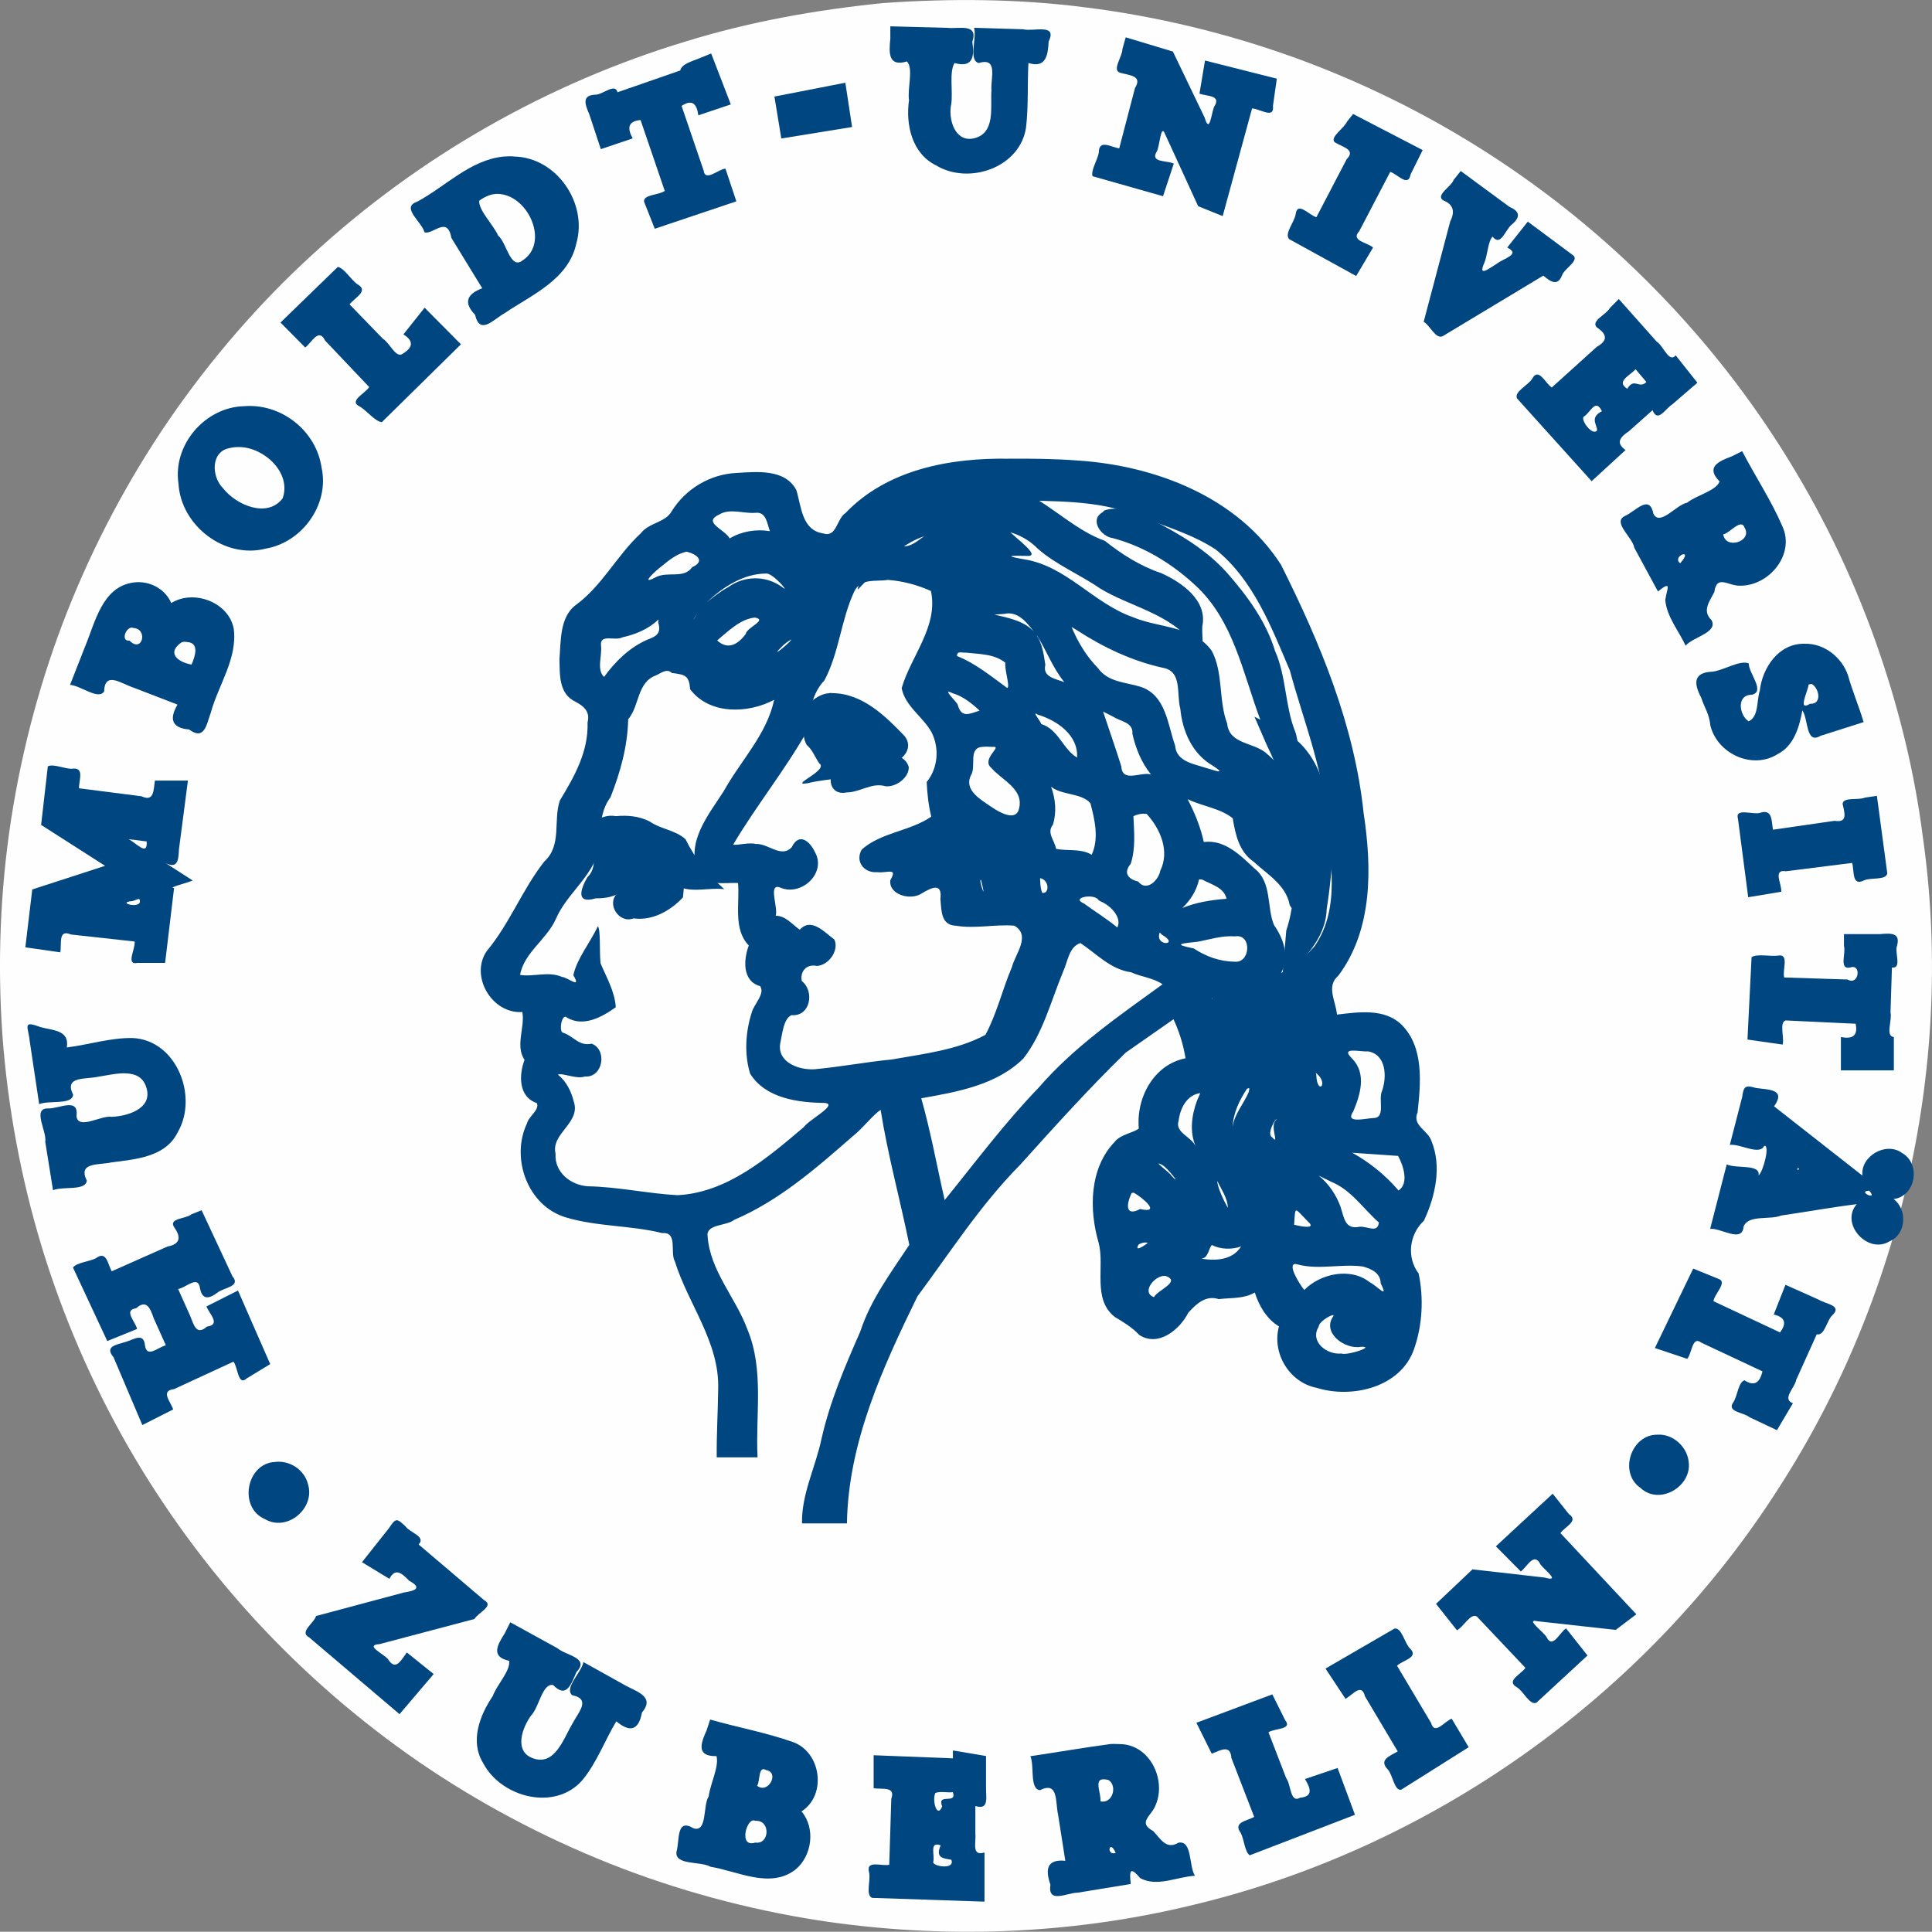
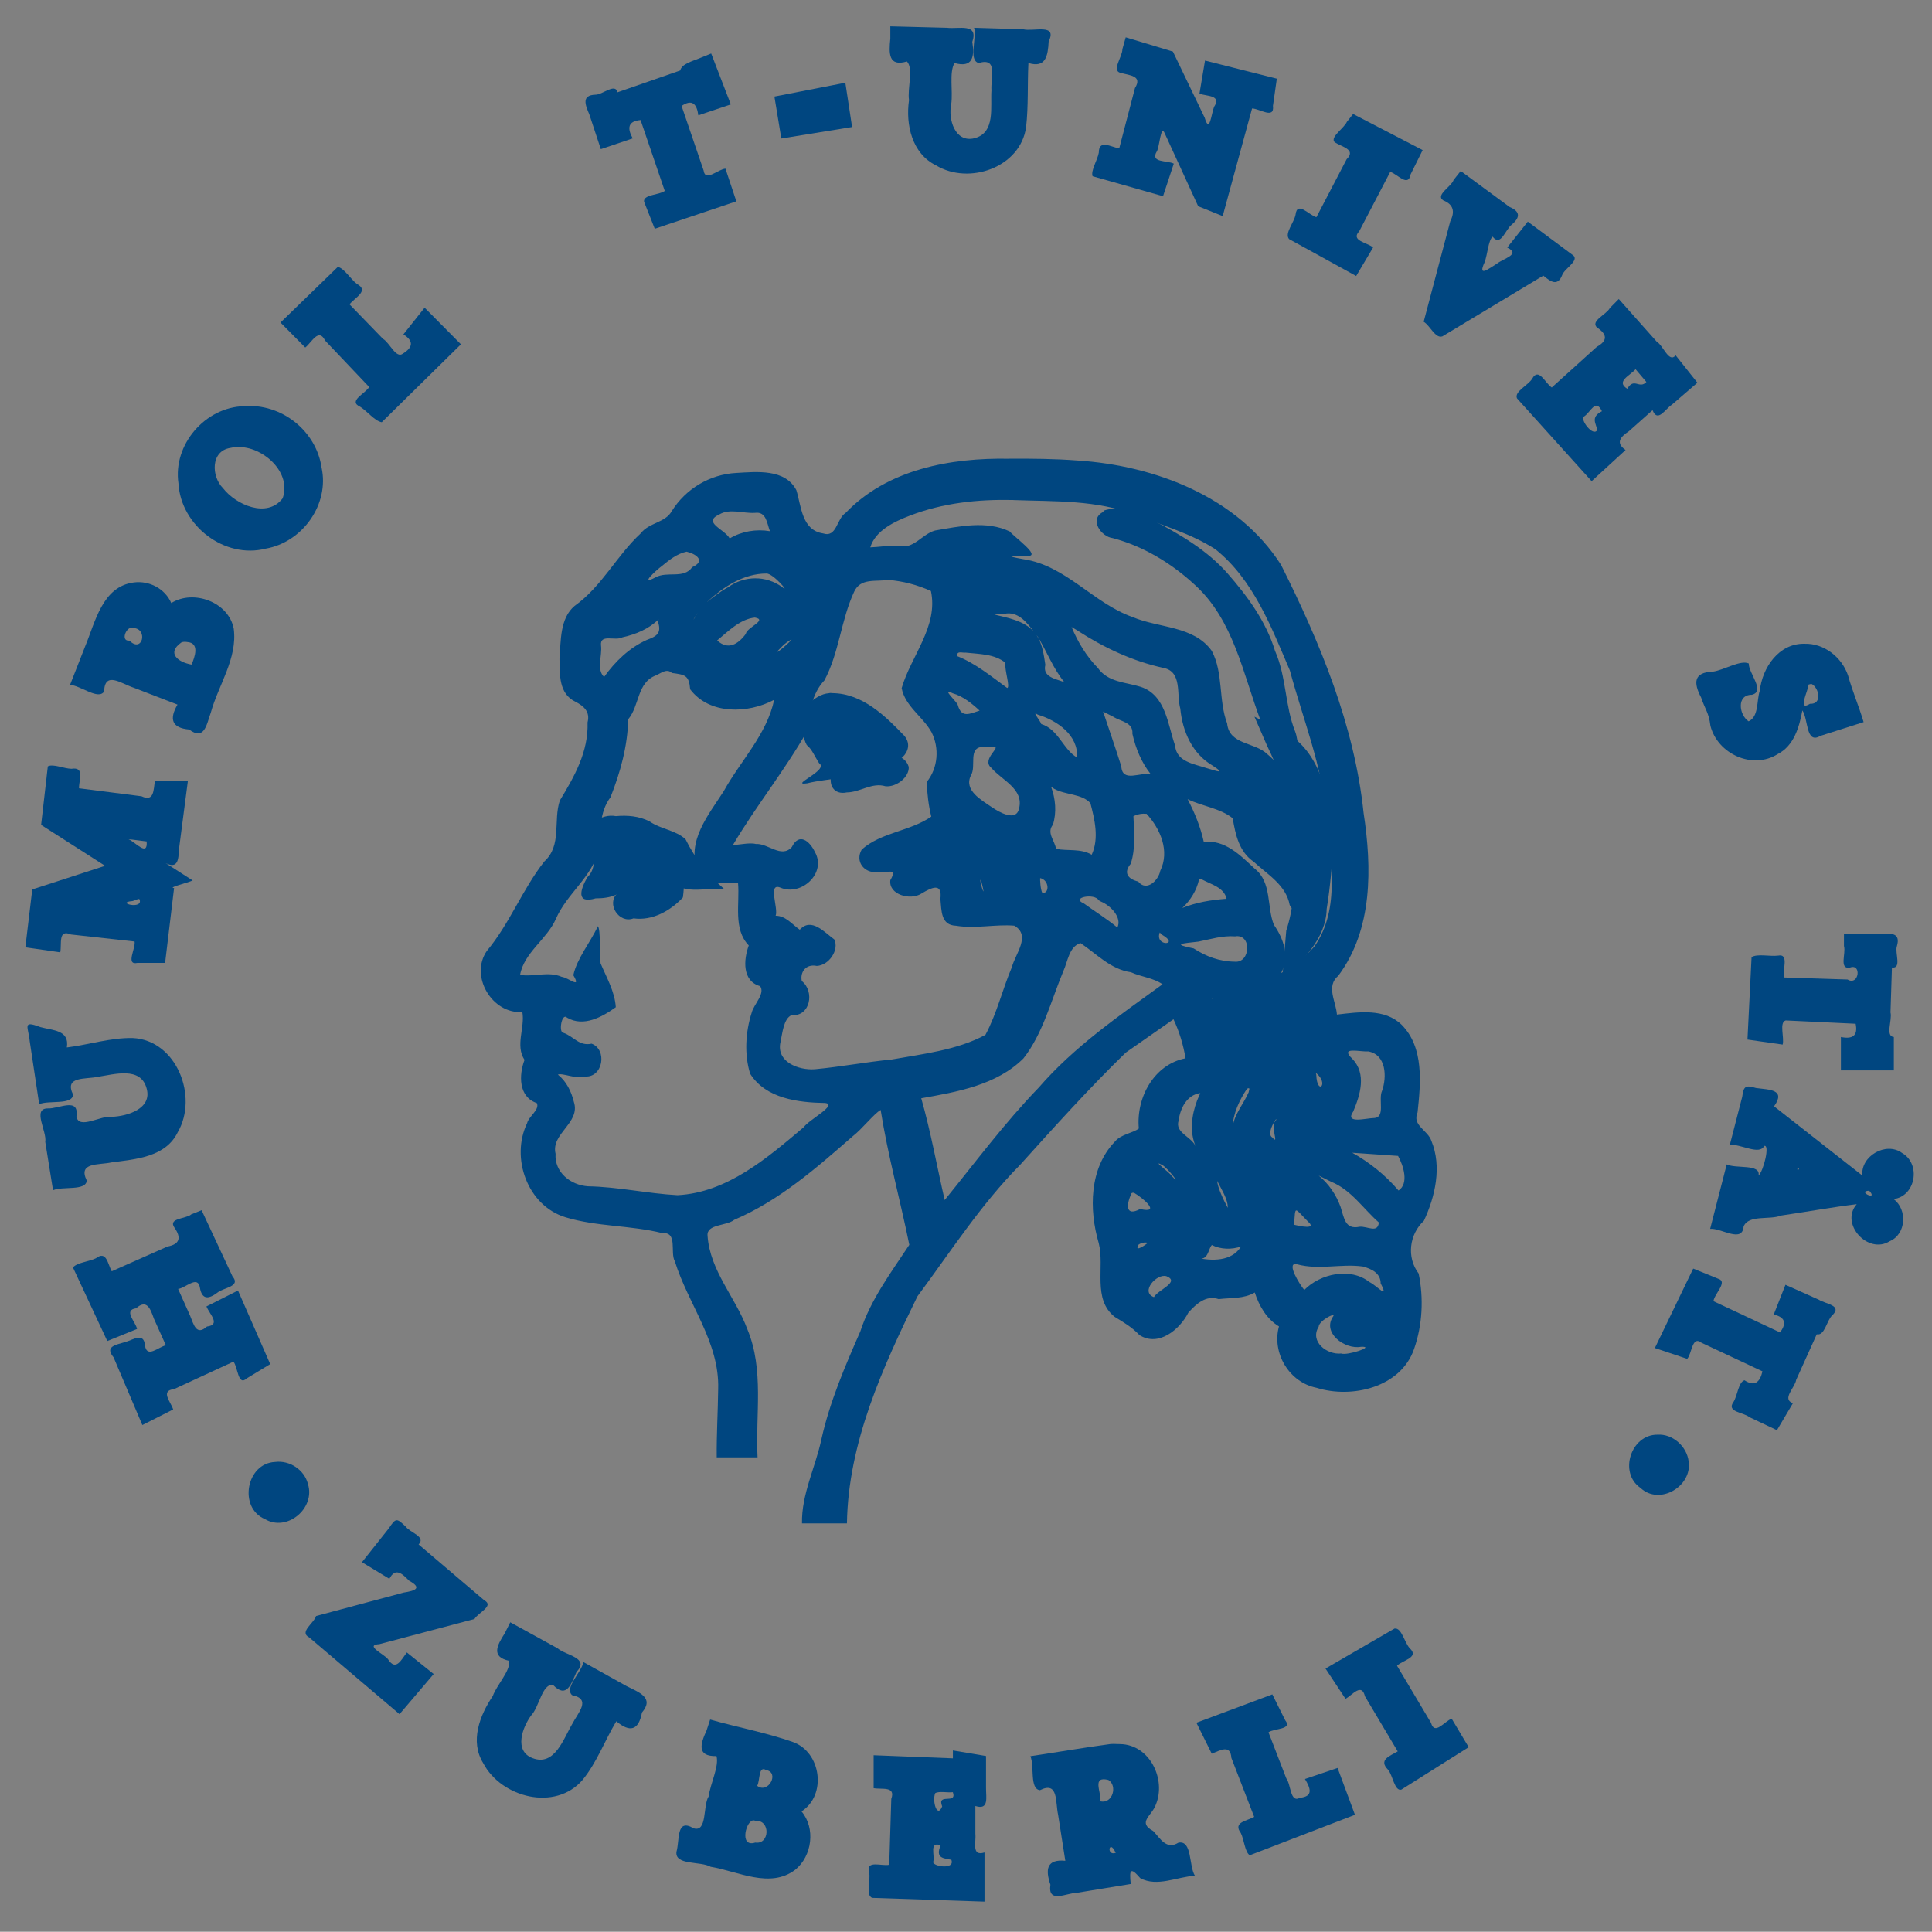
<svg xmlns="http://www.w3.org/2000/svg" width="84.818mm" height="84.807mm" viewBox="0 0 84.818 84.807" version="1.1" id="svg7196">
  <rect x="0" y="0" width="84.818" height="84.807" fill="#808080" stroke="none" />
  <defs id="defs7193" />
  <g id="layer1" transform="translate(185.38,74.569)">
-     <path id="path7279" style="fill:#fffefe;stroke:#0f180f;stroke-width:0;stroke-miterlimit:4;stroke-dasharray:none" d="m -146.578,-74.438 c -2.945,0.298 -5.871,0.814 -8.703,1.691 -3.035,0.916 -5.964,2.182 -8.718,3.755 -2.754,1.569 -5.33,3.452 -7.664,5.598 -2.365,2.161 -4.468,4.604 -6.286,7.242 -1.791,2.616 -3.288,5.432 -4.458,8.38 -1.168,2.948 -1.995,6.029 -2.483,9.162 -0.482,3.134 -0.607,6.321 -0.384,9.485 0.231,3.162 0.817,6.297 1.738,9.331 0.927,3.031 2.195,5.957 3.768,8.71 1.58,2.749 3.464,5.321 5.611,7.655 2.152,2.328 4.561,4.419 7.175,6.216 2.614,1.793 5.431,3.288 8.377,4.461 2.947,1.169 6.026,2.001 9.159,2.491 5.388,0.825 10.937,0.638 16.243,-0.631 10.588,-2.468 20.093,-9.202 25.928,-18.375 5.416,-8.397 7.727,-18.755 6.298,-28.652 -0.346,-2.68 -0.986,-5.325 -1.854,-7.883 -1.016,-3.003 -2.372,-5.891 -4.037,-8.589 -1.659,-2.702 -3.627,-5.214 -5.848,-7.475 -2.195,-2.243 -4.644,-4.234 -7.279,-5.935 -2.664,-1.719 -5.522,-3.136 -8.5,-4.22 -2.982,-1.079 -6.083,-1.831 -9.23,-2.224 -2.939,-0.378 -5.901,-0.399 -8.854,-0.191 z" />
    <path id="path932" style="fill:#004680;stroke-width:0.671" class="st2" d="m -173.301,-10.387 c -1.27,0.055 -1.619,2.006 -0.455,2.506 0.978,0.584 2.232,-0.473 1.895,-1.537 -0.156,-0.627 -0.804,-1.049 -1.439,-0.969 z" />
    <path id="polygon934" style="fill:#004680;stroke-width:0.671" class="st2" d="m -168.311,-7.471 c -0.393,0.495 -0.785,0.99 -1.178,1.485 0.401,0.244 0.802,0.487 1.203,0.73 0.265,-0.512 0.563,-0.231 0.863,0.08 0.597,0.326 0.272,0.445 -0.234,0.523 -1.282,0.343 -2.565,0.687 -3.847,1.03 -0.086,0.312 -0.76,0.705 -0.302,0.939 1.322,1.123 2.643,2.248 3.966,3.37 0.5,-0.587 0.999,-1.175 1.499,-1.762 -0.393,-0.315 -0.786,-0.631 -1.178,-0.947 -0.25,0.33 -0.48,0.838 -0.825,0.299 -0.178,-0.233 -1.053,-0.621 -0.376,-0.665 1.39,-0.368 2.78,-0.736 4.17,-1.103 0.149,-0.273 0.887,-0.576 0.431,-0.821 -0.962,-0.817 -1.922,-1.635 -2.883,-2.452 0.341,-0.346 -0.391,-0.523 -0.569,-0.787 -0.394,-0.367 -0.424,-0.394 -0.741,0.083 z" />
    <path id="path936" style="fill:#004680;stroke-width:0.671" class="st2" d="m -163.225,-2.857 c -0.338,0.526 -0.602,1.03 0.195,1.2 0.077,0.423 -0.536,1.048 -0.716,1.546 -0.573,0.849 -1.013,1.99 -0.42,2.949 0.794,1.511 3.159,2.126 4.358,0.739 0.632,-0.769 0.975,-1.73 1.485,-2.578 0.593,0.498 0.98,0.408 1.126,-0.385 0.55,-0.649 -0.122,-0.882 -0.669,-1.157 -0.633,-0.353 -1.266,-0.705 -1.9,-1.058 -0.087,0.458 -0.851,1.13 -0.499,1.452 0.86,0.172 0.263,0.767 0.009,1.262 -0.38,0.636 -0.768,1.876 -1.741,1.504 -0.834,-0.31 -0.45,-1.36 -0.056,-1.886 0.344,-0.356 0.483,-1.42 0.958,-1.323 0.593,0.612 0.789,-0.048 1.026,-0.579 0.597,-0.621 -0.47,-0.718 -0.834,-1.036 -0.692,-0.38 -1.384,-0.76 -2.076,-1.141 -0.082,0.164 -0.164,0.328 -0.246,0.492 z" />
    <path id="path938" style="fill:#004680;stroke-width:0.671" class="st2" d="m -154.357,1.393 c -0.281,0.611 -0.441,1.154 0.432,1.134 0.122,0.449 -0.268,1.203 -0.344,1.77 -0.261,0.399 -0.05,1.586 -0.66,1.401 -0.78,-0.468 -0.605,0.527 -0.752,1.027 -0.086,0.608 1.055,0.405 1.501,0.661 1.194,0.195 2.606,0.977 3.715,0.128 0.738,-0.599 0.897,-1.822 0.273,-2.559 1.125,-0.72 0.862,-2.619 -0.395,-3.052 -1.177,-0.413 -2.417,-0.637 -3.617,-0.981 -0.051,0.157 -0.103,0.314 -0.154,0.471 z m 2.607,1.746 c 0.612,0.101 0.096,1.071 -0.391,0.691 0.135,-0.189 0.042,-0.903 0.391,-0.691 z m -0.455,2.23 c 0.662,-0.037 0.615,1.051 -0.016,0.954 -0.746,0.243 -0.386,-1.06 -0.048,-0.97 z" />
    <path id="polygon940" style="fill:#004680;stroke-width:0.671" class="st2" d="m -143.548,2.625 c -1.159,-0.045 -2.319,-0.091 -3.478,-0.136 0,0.482 0,0.964 0,1.446 0.357,0.068 0.979,-0.102 0.775,0.47 -0.03,0.964 -0.06,1.929 -0.09,2.893 -0.331,0.075 -1.04,-0.229 -0.884,0.337 0.081,0.336 -0.168,0.995 0.134,1.116 1.644,0.055 3.288,0.11 4.932,0.165 0,-0.719 0,-1.439 0,-2.158 -0.585,0.183 -0.361,-0.45 -0.401,-0.817 0,-0.408 0,-0.815 0,-1.223 0.612,0.193 0.462,-0.382 0.468,-0.8 0,-0.465 0,-0.93 0,-1.395 -0.485,-0.081 -0.969,-0.162 -1.454,-0.244 0,0.115 0,0.23 0,0.345 z m 0,1.487 c 0.194,0.561 -0.717,0.008 -0.469,0.624 -0.215,0.545 -0.45,-0.233 -0.305,-0.582 0.165,-0.098 0.54,-0.014 0.773,-0.042 z m -0.536,2.332 c -0.247,0.574 0.133,0.566 0.469,0.635 0.176,0.443 -0.795,0.299 -0.797,0.103 0.09,-0.284 -0.196,-0.929 0.329,-0.738 z" />
    <path id="path942" style="fill:#004680;stroke-width:0.671" class="st2" d="m -136.621,1.996 c -1.177,0.158 -2.348,0.361 -3.523,0.535 0.186,0.435 -0.044,1.44 0.42,1.492 0.821,-0.411 0.67,0.529 0.797,1.082 0.105,0.673 0.211,1.345 0.316,2.018 -0.824,-0.081 -0.882,0.382 -0.654,1.051 -0.128,0.852 0.712,0.355 1.201,0.348 0.775,-0.127 1.55,-0.253 2.326,-0.38 -0.07,-0.636 -0.014,-0.755 0.418,-0.256 0.749,0.402 1.613,-0.064 2.4,-0.105 -0.274,-0.431 -0.113,-1.573 -0.726,-1.452 -0.532,0.326 -0.79,-0.181 -1.109,-0.514 -0.708,-0.377 -0.057,-0.667 0.114,-1.148 0.472,-1.116 -0.264,-2.645 -1.558,-2.667 -0.14,0.001 -0.282,-0.015 -0.422,-0.004 z m -0.1,1.578 c 0.407,0.243 0.198,1.054 -0.348,0.941 0.044,-0.41 -0.393,-1.126 0.348,-0.941 z m 0.328,3.199 c -0.432,0.161 -0.296,-0.631 -0.015,-0.017 z" />
    <path id="polygon944" style="fill:#004680;stroke-width:0.671" class="st2" d="m -129.964,-0.018 c -0.964,0.36 -1.927,0.722 -2.892,1.081 0.225,0.453 0.449,0.906 0.674,1.359 0.382,-0.15 0.82,-0.423 0.862,0.186 0.333,0.862 0.667,1.724 1,2.586 -0.313,0.185 -0.948,0.228 -0.586,0.711 0.147,0.291 0.175,0.833 0.392,0.976 1.54,-0.592 3.079,-1.185 4.619,-1.777 -0.254,-0.685 -0.509,-1.37 -0.763,-2.056 -0.477,0.162 -0.954,0.323 -1.432,0.485 0.247,0.409 0.375,0.768 -0.224,0.824 -0.43,0.245 -0.387,-0.592 -0.596,-0.852 -0.26,-0.674 -0.521,-1.348 -0.781,-2.022 0.239,-0.179 1.072,-0.11 0.733,-0.53 -0.188,-0.379 -0.377,-0.757 -0.565,-1.136 -0.148,0.055 -0.295,0.111 -0.443,0.166 z" />
    <path id="polygon946" style="fill:#004680;stroke-width:0.671" class="st2" d="m -124.492,-2.88 c -0.899,0.521 -1.797,1.043 -2.696,1.564 0.292,0.443 0.586,0.886 0.879,1.329 0.315,-0.178 0.706,-0.715 0.854,-0.109 0.479,0.806 0.959,1.611 1.438,2.417 -0.355,0.206 -0.855,0.369 -0.425,0.805 0.208,0.24 0.284,0.95 0.581,0.874 0.986,-0.622 1.973,-1.243 2.959,-1.864 -0.248,-0.418 -0.498,-0.835 -0.747,-1.252 -0.314,0.112 -0.75,0.75 -0.906,0.184 -0.498,-0.836 -0.996,-1.672 -1.493,-2.508 0.239,-0.242 0.99,-0.362 0.565,-0.761 -0.238,-0.244 -0.361,-0.928 -0.676,-0.871 -0.111,0.064 -0.221,0.128 -0.332,0.192 z" />
-     <path id="polygon948" style="fill:#004680;stroke-width:0.671" class="st2" d="m -117.631,-8.608 c -0.692,0.642 -1.384,1.285 -2.077,1.926 0.366,0.367 0.732,0.736 1.096,1.105 0.29,-0.228 0.587,-0.878 0.866,-0.302 0.205,0.263 0.904,0.776 0.174,0.567 -1.054,-0.12 -2.108,-0.24 -3.162,-0.36 -0.534,0.506 -1.068,1.01 -1.603,1.516 0.306,0.386 0.613,0.772 0.92,1.157 0.289,-0.143 0.597,-0.767 0.873,-0.603 0.711,0.751 1.421,1.502 2.132,2.253 -0.182,0.285 -0.879,0.569 -0.374,0.853 0.289,0.172 0.566,0.811 0.86,0.677 0.746,-0.691 1.493,-1.381 2.24,-2.071 -0.313,-0.397 -0.626,-0.793 -0.94,-1.189 -0.287,0.174 -0.585,0.922 -0.856,0.385 -0.115,-0.224 -0.972,-0.827 -0.397,-0.699 1.144,0.126 2.288,0.254 3.432,0.379 0.302,-0.228 0.603,-0.457 0.905,-0.685 -1.109,-1.189 -2.221,-2.375 -3.331,-3.563 0.178,-0.278 0.834,-0.528 0.366,-0.841 -0.236,-0.297 -0.471,-0.593 -0.707,-0.89 -0.138,0.129 -0.277,0.257 -0.415,0.386 z" />
    <path id="path950" style="fill:#004680;stroke-width:0.671" class="st2" d="m -112.613,-11.584 c -1.167,-0.012 -1.713,1.672 -0.748,2.336 0.839,0.792 2.281,-0.073 2.115,-1.162 -0.075,-0.655 -0.699,-1.218 -1.367,-1.174 z" />
    <path id="polygon952" style="fill:#004680;stroke-width:0.671" class="st2" d="m -176.988,-21.251 c -0.234,0.198 -1.037,0.155 -0.729,0.584 0.305,0.439 0.226,0.724 -0.312,0.823 -0.815,0.362 -1.63,0.724 -2.446,1.087 -0.178,-0.316 -0.225,-0.931 -0.696,-0.571 -0.305,0.149 -0.852,0.192 -1.005,0.406 0.502,1.076 1.005,2.152 1.506,3.228 0.435,-0.178 0.871,-0.354 1.307,-0.531 -0.065,-0.321 -0.617,-0.826 -0.043,-0.908 0.47,-0.417 0.627,0.015 0.781,0.453 0.175,0.391 0.351,0.781 0.526,1.172 -0.338,0.08 -0.841,0.589 -0.918,-0.004 -0.056,-0.588 -0.523,-0.229 -0.873,-0.137 -0.393,0.121 -0.909,0.187 -0.505,0.668 0.421,0.991 0.843,1.983 1.264,2.974 0.452,-0.228 0.903,-0.457 1.354,-0.685 -0.113,-0.345 -0.577,-0.822 0.038,-0.893 0.869,-0.401 1.738,-0.802 2.607,-1.204 0.2,0.229 0.192,1.103 0.588,0.731 0.343,-0.207 0.685,-0.415 1.027,-0.624 -0.473,-1.076 -0.942,-2.154 -1.415,-3.23 -0.462,0.233 -0.924,0.466 -1.386,0.698 0.138,0.339 0.645,0.804 0.023,0.883 -0.467,0.421 -0.581,-0.089 -0.741,-0.479 -0.175,-0.391 -0.35,-0.781 -0.525,-1.172 0.325,-0.038 0.861,-0.613 0.955,-0.065 0.091,0.55 0.387,0.517 0.774,0.225 0.264,-0.221 1.043,-0.261 0.66,-0.708 -0.453,-0.97 -0.904,-1.94 -1.358,-2.909 -0.153,0.061 -0.307,0.123 -0.46,0.184 z" />
    <path id="path954" style="fill:#004680;stroke-width:0.671" class="st2" d="m -184.072,-28.838 c 0.137,0.915 0.275,1.829 0.412,2.744 0.435,-0.184 1.438,0.05 1.491,-0.414 -0.407,-0.825 0.532,-0.667 1.087,-0.788 0.709,-0.105 1.877,-0.466 2.137,0.505 0.26,0.897 -0.846,1.228 -1.53,1.252 -0.469,-0.074 -1.462,0.588 -1.549,-0.024 0.123,-0.856 -0.777,-0.317 -1.263,-0.344 -0.69,0.006 -0.024,1.013 -0.106,1.468 0.114,0.708 0.229,1.415 0.341,2.123 0.432,-0.186 1.432,0.044 1.483,-0.42 -0.407,-0.822 0.526,-0.676 1.083,-0.802 1.058,-0.139 2.379,-0.228 2.911,-1.328 0.907,-1.556 -0.046,-4.039 -1.979,-4.132 -0.977,-0.018 -1.927,0.295 -2.892,0.414 0.126,-0.772 -0.621,-0.744 -1.169,-0.896 -0.818,-0.315 -0.511,0.013 -0.458,0.641 z" />
    <path id="polygon956" style="fill:#004680;stroke-width:0.671" class="st2" d="m -183.336,-40.437 c -0.08,0.694 -0.159,1.389 -0.239,2.083 0.936,0.599 1.872,1.197 2.808,1.796 -1.066,0.346 -2.132,0.692 -3.197,1.038 -0.101,0.847 -0.202,1.693 -0.303,2.54 0.511,0.072 1.022,0.145 1.533,0.22 0.071,-0.363 -0.106,-1.032 0.467,-0.783 0.932,0.103 1.863,0.205 2.795,0.308 0.055,0.302 -0.408,1.05 0.124,0.94 0.405,0 0.811,0 1.216,0 0.132,-1.096 0.265,-2.191 0.394,-3.287 -0.308,-0.015 0.621,-0.235 0.816,-0.333 -0.395,-0.254 -0.79,-0.508 -1.185,-0.761 0.535,0.264 0.564,-0.158 0.582,-0.596 0.132,-1.01 0.264,-2.02 0.395,-3.029 -0.483,0 -0.966,0 -1.449,0 -0.064,0.409 -0.029,0.953 -0.588,0.69 -0.915,-0.117 -1.83,-0.234 -2.745,-0.351 -0.007,-0.367 0.265,-0.951 -0.331,-0.856 -0.323,-0.004 -0.813,-0.232 -1.038,-0.106 -0.019,0.163 -0.037,0.326 -0.056,0.489 z m 4.394,2.809 c 0.056,0.691 -0.486,0.034 -0.794,-0.096 0.219,0.016 0.539,0.067 0.794,0.096 z m -0.316,2.534 c 0.201,0.489 -1.1,0.147 -0.309,0.084 0.087,-0.013 0.262,-0.121 0.309,-0.084 z" />
    <path id="path958" style="fill:#004680;stroke-width:0.671" class="st2" d="m -179.504,-48.998 c -1.388,0.175 -1.694,1.743 -2.141,2.813 -0.22,0.561 -0.44,1.122 -0.66,1.683 0.462,0.026 1.241,0.681 1.496,0.291 0.026,-0.924 0.769,-0.333 1.315,-0.161 0.635,0.245 1.271,0.491 1.906,0.736 -0.37,0.634 -0.252,1.025 0.509,1.093 0.68,0.505 0.767,-0.226 0.956,-0.748 0.336,-1.217 1.177,-2.375 1.004,-3.68 -0.225,-1.169 -1.764,-1.733 -2.742,-1.123 -0.275,-0.634 -0.965,-0.992 -1.643,-0.904 z m -0.012,2 c 0.647,0.042 0.384,1.123 -0.179,0.554 -0.431,0.042 -0.12,-0.696 0.179,-0.554 z m 2.35,0.615 c 0.565,0.034 0.339,0.658 0.195,0.99 -0.605,-0.106 -1.104,-0.511 -0.447,-0.971 0.079,-0.037 0.168,-0.032 0.252,-0.02 z" />
    <path id="path960" style="fill:#004680;stroke-width:0.671" class="st2" d="m -174.668,-56.736 c -1.708,0.042 -3.129,1.692 -2.877,3.391 0.104,1.85 2.02,3.328 3.834,2.861 1.608,-0.28 2.802,-1.942 2.449,-3.557 -0.238,-1.624 -1.773,-2.829 -3.406,-2.695 z m -0.178,1.795 c 1.071,0.024 2.275,1.137 1.873,2.252 -0.683,0.888 -2.05,0.284 -2.619,-0.451 -0.513,-0.511 -0.546,-1.63 0.324,-1.764 0.138,-0.035 0.281,-0.04 0.422,-0.037 z" />
    <path id="polygon962" style="fill:#004680;stroke-width:0.671" class="st2" d="m -170.873,-62.537 c -0.731,0.709 -1.462,1.418 -2.193,2.128 0.362,0.365 0.725,0.731 1.087,1.097 0.291,-0.229 0.587,-0.88 0.87,-0.307 0.646,0.68 1.291,1.361 1.937,2.041 -0.174,0.292 -0.949,0.618 -0.392,0.869 0.313,0.198 0.638,0.626 0.944,0.677 1.16,-1.14 2.318,-2.28 3.476,-3.421 -0.533,-0.535 -1.064,-1.071 -1.595,-1.608 -0.31,0.391 -0.621,0.781 -0.931,1.172 0.455,0.286 0.429,0.566 -0.017,0.841 -0.302,0.252 -0.586,-0.48 -0.88,-0.645 -0.489,-0.504 -0.978,-1.009 -1.467,-1.513 0.227,-0.299 0.884,-0.598 0.323,-0.897 -0.28,-0.216 -0.557,-0.688 -0.838,-0.749 -0.108,0.105 -0.216,0.209 -0.324,0.314 z" />
-     <path id="path964" style="fill:#004680;stroke-width:0.671" class="st2" d="m -163.26,-67.697 c -1.476,0.143 -2.553,1.31 -3.805,1.983 -0.742,0.246 0.218,0.899 0.321,1.344 0.384,0.117 0.998,-0.75 1.182,0.248 0.451,0.736 0.902,1.472 1.353,2.208 -0.673,0.254 -0.835,0.627 -0.314,1.165 0.209,0.913 0.8,0.21 1.292,-0.069 1.209,-0.812 2.821,-1.488 3.155,-3.074 0.502,-1.756 -0.866,-3.76 -2.721,-3.805 -0.154,-0.018 -0.308,-0.008 -0.463,3.3e-4 z m -0.152,1.648 c 1.275,0.144 2.131,2.165 0.977,2.91 -0.539,0.438 -0.705,-0.788 -1.078,-1.091 -0.225,-0.496 -0.84,-1.08 -0.834,-1.524 0.271,-0.197 0.593,-0.343 0.935,-0.296 z" />
    <path id="polygon966" style="fill:#004680;stroke-width:0.671" class="st2" d="m -154.654,-72.018 c -0.364,0.144 -0.805,0.264 -0.862,0.543 -0.919,0.319 -1.838,0.639 -2.756,0.958 -0.092,-0.428 -0.665,0.114 -0.965,0.105 -0.62,0.02 -0.455,0.437 -0.271,0.863 0.168,0.509 0.336,1.019 0.505,1.528 0.467,-0.157 0.933,-0.315 1.4,-0.473 -0.248,-0.449 -0.213,-0.757 0.345,-0.805 0.354,1.037 0.708,2.074 1.062,3.112 -0.247,0.183 -0.953,0.157 -0.909,0.472 0.157,0.396 0.314,0.793 0.47,1.189 1.194,-0.4 2.388,-0.802 3.582,-1.204 -0.158,-0.479 -0.318,-0.957 -0.478,-1.435 -0.315,0.017 -0.89,0.6 -0.958,0.083 -0.323,-0.945 -0.646,-1.89 -0.968,-2.836 0.462,-0.311 0.669,-0.093 0.735,0.411 0.475,-0.159 0.951,-0.319 1.426,-0.478 -0.288,-0.745 -0.575,-1.491 -0.862,-2.236 -0.165,0.067 -0.33,0.134 -0.495,0.201 z" />
    <path id="polygon968" style="fill:#004680;stroke-width:0.671" class="st2" d="m -148.806,-70.832 c -0.859,0.167 -1.717,0.335 -2.576,0.502 0.1,0.614 0.202,1.227 0.303,1.841 1.036,-0.168 2.071,-0.338 3.107,-0.504 -0.099,-0.648 -0.197,-1.296 -0.296,-1.944 -0.179,0.035 -0.359,0.07 -0.538,0.105 z" />
    <path id="path970" style="fill:#004680;stroke-width:0.671" class="st2" d="m -146.293,-72.873 c -0.066,0.643 -0.09,1.245 0.729,1.002 0.297,0.306 0.014,1.179 0.091,1.7 -0.154,1.074 0.131,2.344 1.185,2.861 1.449,0.877 3.707,0.096 3.955,-1.679 0.106,-0.932 0.055,-1.877 0.102,-2.814 0.764,0.235 0.856,-0.321 0.889,-0.946 0.395,-0.81 -0.673,-0.419 -1.122,-0.535 -0.717,-0.022 -1.435,-0.045 -2.152,-0.065 0.124,0.458 -0.255,1.42 0.2,1.547 0.868,-0.264 0.522,0.656 0.562,1.2 -0.052,0.721 0.19,1.861 -0.747,2.101 -0.855,0.213 -1.165,-0.843 -1.017,-1.504 0.079,-0.567 -0.099,-1.396 0.143,-1.797 0.789,0.219 0.885,-0.255 0.781,-0.929 0.28,-0.841 -0.598,-0.554 -1.115,-0.618 -0.828,-0.021 -1.656,-0.044 -2.484,-0.064 0,0.181 0,0.362 0,0.543 z" />
    <path id="polygon972" style="fill:#004680;stroke-width:0.671" class="st2" d="m -136.105,-72.413 c 0.008,0.326 -0.488,0.94 -0.086,1.042 0.4,0.112 0.98,0.122 0.639,0.665 -0.231,0.883 -0.461,1.767 -0.692,2.65 -0.361,-0.052 -0.895,-0.42 -0.897,0.19 -0.058,0.327 -0.36,0.784 -0.273,1.034 1.031,0.291 2.062,0.583 3.093,0.877 0.158,-0.476 0.315,-0.953 0.472,-1.43 -0.292,-0.152 -1.053,-0.028 -0.746,-0.535 0.122,-0.193 0.175,-1.217 0.348,-0.797 0.489,1.067 0.98,2.134 1.469,3.202 0.359,0.145 0.718,0.289 1.076,0.433 0.431,-1.575 0.86,-3.15 1.29,-4.725 0.334,0.004 0.989,0.49 0.917,-0.114 0.056,-0.398 0.112,-0.797 0.17,-1.195 -1.051,-0.264 -2.102,-0.53 -3.153,-0.795 -0.082,0.485 -0.163,0.97 -0.244,1.455 0.337,0.12 0.982,0.06 0.641,0.578 -0.123,0.315 -0.196,1.208 -0.411,0.477 -0.465,-0.968 -0.931,-1.936 -1.395,-2.904 -0.691,-0.206 -1.381,-0.416 -2.072,-0.625 -0.049,0.172 -0.098,0.345 -0.146,0.518 z" />
    <path id="polygon974" style="fill:#004680;stroke-width:0.671" class="st2" d="m -126.246,-69.227 c -0.123,0.287 -0.754,0.677 -0.543,0.897 0.3,0.212 0.967,0.313 0.529,0.751 -0.443,0.849 -0.886,1.697 -1.328,2.546 -0.322,-0.09 -0.839,-0.725 -0.913,-0.122 -0.054,0.345 -0.502,0.835 -0.285,1.083 0.982,0.54 1.963,1.079 2.944,1.62 0.247,-0.417 0.494,-0.834 0.742,-1.25 -0.251,-0.224 -1.004,-0.295 -0.606,-0.717 0.453,-0.868 0.906,-1.736 1.359,-2.604 0.315,0.089 0.791,0.698 0.895,0.109 0.176,-0.356 0.352,-0.711 0.529,-1.066 -1.017,-0.53 -2.036,-1.058 -3.054,-1.585 -0.09,0.113 -0.179,0.226 -0.269,0.34 z" />
    <path id="polygon976" style="fill:#004680;stroke-width:0.671" class="st2" d="m -121.565,-66.665 c -0.102,0.291 -0.814,0.667 -0.453,0.893 0.451,0.179 0.521,0.497 0.307,0.918 -0.389,1.47 -0.778,2.941 -1.167,4.411 0.281,0.163 0.508,0.748 0.82,0.642 1.477,-0.89 2.955,-1.779 4.432,-2.668 0.319,0.269 0.631,0.487 0.829,-0.026 0.1,-0.289 0.81,-0.66 0.448,-0.889 -0.653,-0.485 -1.306,-0.97 -1.958,-1.455 -0.3,0.38 -0.602,0.758 -0.903,1.138 0.617,0.301 -0.177,0.481 -0.449,0.705 -0.355,0.214 -0.863,0.632 -0.545,-0.059 0.13,-0.339 0.161,-0.961 0.353,-1.124 0.358,0.459 0.559,-0.311 0.831,-0.523 0.381,-0.316 0.392,-0.581 -0.086,-0.781 -0.715,-0.526 -1.43,-1.054 -2.146,-1.579 -0.105,0.132 -0.21,0.264 -0.315,0.396 z" />
    <path id="polygon978" style="fill:#004680;stroke-width:0.671" class="st2" d="m -114.704,-61.046 c -0.146,0.285 -0.868,0.57 -0.565,0.856 0.45,0.296 0.478,0.579 -0.01,0.848 -0.659,0.595 -1.317,1.19 -1.976,1.785 -0.286,-0.183 -0.572,-0.901 -0.858,-0.389 -0.17,0.29 -0.803,0.569 -0.669,0.866 1.092,1.212 2.185,2.423 3.277,3.635 0.497,-0.456 0.994,-0.911 1.49,-1.367 -0.457,-0.32 -0.224,-0.579 0.148,-0.826 0.346,-0.308 0.692,-0.614 1.037,-0.923 0.223,0.569 0.555,-0.055 0.848,-0.24 0.374,-0.322 0.747,-0.645 1.121,-0.966 -0.318,-0.401 -0.636,-0.802 -0.955,-1.202 -0.291,0.362 -0.55,-0.441 -0.827,-0.595 -0.556,-0.626 -1.113,-1.251 -1.67,-1.877 -0.131,0.132 -0.262,0.264 -0.393,0.396 z m 1.603,3.247 c -0.31,0.33 -0.542,-0.221 -0.837,0.299 -0.524,-0.324 0.127,-0.58 0.362,-0.86 0.158,0.187 0.317,0.374 0.475,0.561 z m -1.953,1.284 c -0.541,0.277 -0.219,0.572 -0.211,0.836 -0.186,0.285 -0.741,-0.456 -0.585,-0.597 0.311,-0.193 0.51,-0.827 0.797,-0.239 z" />
    <path id="path980" style="fill:#004680;stroke-width:0.671" class="st2" d="m -106.162,-46.307 c -1.126,-0.022 -1.848,1.044 -1.961,2.067 -0.144,0.425 -0.033,1.131 -0.49,1.338 -0.42,-0.275 -0.542,-1.169 0.14,-1.165 0.615,-0.145 -0.14,-0.941 -0.133,-1.375 -0.378,-0.165 -1.081,0.293 -1.581,0.36 -0.842,0.028 -0.851,0.49 -0.51,1.136 0.167,0.507 0.343,0.668 0.407,1.237 0.312,1.24 1.853,1.945 2.956,1.244 0.711,-0.36 0.948,-1.19 1.081,-1.916 0.266,0.368 0.141,1.511 0.795,1.117 0.631,-0.201 1.263,-0.402 1.894,-0.603 -0.225,-0.753 -0.487,-1.341 -0.684,-2.05 -0.273,-0.799 -1.053,-1.418 -1.914,-1.39 z m 0.334,1.775 c 0.315,0.188 0.451,0.888 -0.09,0.861 -0.571,0.353 -0.081,-0.56 -0.063,-0.844 0.049,-0.013 0.102,-0.034 0.152,-0.018 z" />
-     <path id="polygon982" style="fill:#004680;stroke-width:0.671" class="st2" d="m -103.506,-39.553 c -0.275,0.13 -0.96,-0.042 -0.98,0.277 0.088,0.399 0.234,0.841 -0.352,0.742 -0.902,0.13 -1.804,0.26 -2.705,0.39 -0.07,-0.39 -0.018,-0.925 -0.569,-0.74 -0.311,0.099 -1.121,-0.243 -0.967,0.267 0.149,1.146 0.3,2.292 0.448,3.438 0.484,-0.08 0.968,-0.162 1.452,-0.242 0.03,-0.328 -0.387,-0.997 0.202,-0.898 0.969,-0.122 1.938,-0.244 2.908,-0.366 0.105,0.358 -0.026,1.046 0.533,0.763 0.295,-0.133 0.96,0.009 1.011,-0.306 -0.151,-1.134 -0.303,-2.268 -0.456,-3.402 -0.175,0.025 -0.35,0.051 -0.525,0.076 z" />
+     <path id="polygon982" style="fill:#004680;stroke-width:0.671" class="st2" d="m -103.506,-39.553 z" />
    <path id="polygon984" style="fill:#004680;stroke-width:0.671" class="st2" d="m -104.425,-33.029 c 0.093,0.309 -0.233,1.039 0.268,0.936 0.516,-0.186 0.387,0.82 -0.112,0.526 -0.927,-0.03 -1.854,-0.059 -2.781,-0.089 -0.095,-0.314 0.237,-1.059 -0.268,-0.96 -0.365,0.047 -0.907,-0.093 -1.165,0.067 -0.059,1.206 -0.121,2.412 -0.18,3.618 0.515,0.072 1.03,0.147 1.545,0.221 0.081,-0.315 -0.163,-0.974 0.134,-1.06 1.023,0.048 2.047,0.097 3.07,0.145 0.111,0.537 -0.149,0.684 -0.647,0.582 0,0.489 0,0.977 0,1.466 0.775,0 1.549,0 2.324,0 0,-0.489 0,-0.977 0,-1.466 -0.388,-0.029 -0.061,-0.754 -0.147,-1.078 0.021,-0.658 0.042,-1.315 0.063,-1.973 0.444,0.063 0.119,-0.651 0.218,-0.936 0.177,-0.599 -0.268,-0.572 -0.727,-0.531 -0.532,0 -1.064,0 -1.597,0 0,0.177 0,0.354 0,0.531 z" />
    <path id="path986" style="fill:#004680;stroke-width:0.671" class="st2" d="m -108.893,-26.418 c -0.182,0.704 -0.364,1.407 -0.545,2.111 0.454,-0.057 1.306,0.476 1.508,0.047 0.264,-0.083 -0.026,1.103 -0.248,1.299 0.108,-0.525 -0.992,-0.288 -1.396,-0.49 -0.242,0.943 -0.483,1.887 -0.727,2.83 0.486,-0.043 1.411,0.641 1.469,-0.105 0.223,-0.528 1.139,-0.273 1.647,-0.479 1.092,-0.159 2.292,-0.375 3.319,-0.499 -0.751,0.858 0.492,2.223 1.444,1.628 0.735,-0.308 0.786,-1.399 0.175,-1.851 0.976,-0.13 1.208,-1.544 0.373,-2.023 -0.706,-0.521 -1.838,0.144 -1.742,0.992 -1.293,-1.014 -2.586,-2.027 -3.879,-3.041 0.532,-0.75 -0.214,-0.727 -0.793,-0.805 -0.448,-0.131 -0.546,-0.099 -0.605,0.387 z m 2.494,3.178 c -0.132,0.119 -0.056,-0.162 0,0 z m 3.082,0.945 c 0.425,0.477 -0.574,0.016 0,0 z" />
    <path id="polygon988" style="fill:#004680;stroke-width:0.671" class="st2" d="m -111.262,-18.428 c -0.488,1.014 -0.977,2.027 -1.466,3.04 0.473,0.158 0.946,0.316 1.419,0.475 0.21,-0.227 0.21,-1.029 0.619,-0.711 0.895,0.42 1.79,0.84 2.685,1.26 -0.112,0.48 -0.342,0.684 -0.79,0.391 -0.268,0.087 -0.305,0.675 -0.483,0.957 -0.325,0.442 0.456,0.448 0.702,0.664 0.402,0.19 0.804,0.381 1.207,0.571 0.234,-0.395 0.468,-0.789 0.701,-1.184 -0.503,-0.183 0.092,-0.682 0.143,-1.024 0.301,-0.667 0.602,-1.334 0.903,-2.001 0.352,0.073 0.432,-0.596 0.673,-0.825 0.479,-0.447 -0.276,-0.5 -0.585,-0.696 -0.487,-0.218 -0.974,-0.436 -1.461,-0.653 -0.171,0.435 -0.343,0.87 -0.515,1.305 0.498,0.117 0.581,0.382 0.276,0.786 -0.974,-0.457 -1.947,-0.914 -2.921,-1.371 0.029,-0.308 0.631,-0.844 0.227,-0.977 -0.373,-0.151 -0.745,-0.302 -1.117,-0.454 -0.072,0.149 -0.144,0.298 -0.216,0.446 z" />
-     <path id="path992" style="fill:#004680;stroke-width:0.671" class="st2" d="m -109.352,-54.535 c -0.619,0.229 -1.142,0.487 -0.536,1.102 -0.143,0.408 -1.012,0.605 -1.427,0.934 -0.472,0.086 -1.199,1.056 -1.479,0.482 -0.17,-0.876 -0.783,-0.107 -1.249,0.101 -0.572,0.271 0.347,0.947 0.41,1.391 0.346,0.64 0.693,1.281 1.039,1.921 0.638,-0.505 0.396,-0.132 0.322,0.373 0.065,0.748 0.591,1.346 0.893,2.01 0.32,-0.389 1.432,-0.57 1.139,-1.122 -0.431,-0.418 -0.084,-0.819 0.123,-1.239 0.104,-0.778 0.605,-0.262 1.116,-0.274 1.275,0.024 2.437,-1.363 1.873,-2.602 -0.494,-1.146 -1.193,-2.197 -1.769,-3.304 -0.151,0.076 -0.302,0.151 -0.453,0.227 z m 0.566,3.139 c 0.349,0.588 -0.836,0.979 -0.941,0.285 0.286,-0.047 0.792,-0.731 0.941,-0.285 z m -2.832,1.555 c -0.392,-0.307 0.636,-0.714 0,0 z" />
-     <path id="path996" style="fill:#004680;stroke-width:0.671" class="st2" d="m -141.777,-53.074 c -1.318,0.205 -2.713,0.24 -3.948,0.772 -0.487,0.367 -1.165,0.603 -1.539,1.047 -0.156,0.859 -0.308,1.718 -0.462,2.577 1.04,-1.07 2.13,-2.434 3.718,-2.492 1.406,-0.266 3.089,-0.432 4.188,0.689 0.816,0.717 1.844,1.129 2.734,1.746 1.353,0.82 3.066,1.095 4.07,2.421 0.624,0.938 0.378,-0.271 0.421,-0.767 0.234,-1.138 -0.914,-1.928 -1.816,-2.331 -0.911,-0.306 -1.712,-0.817 -2.465,-1.413 -1.245,-0.449 -2.203,-1.427 -3.352,-2.033 -0.507,-0.125 -1.019,-0.259 -1.549,-0.217 z" />
    <path id="path998" style="fill:#004680;stroke-width:0.671" class="st2" d="m -136.977,-52.078 c -0.584,0.321 -0.065,1.071 0.449,1.133 1.345,0.356 2.578,1.105 3.594,2.044 1.708,1.543 2.117,3.892 2.89,5.948 0.369,0.793 0.842,1.503 1.569,2.009 0.146,-0.119 0.117,-1.111 -0.05,-1.52 -0.448,-1.133 -0.379,-2.403 -0.879,-3.529 -0.394,-1.297 -1.222,-2.42 -2.105,-3.425 -0.901,-1.014 -2.09,-1.706 -3.278,-2.323 -0.373,-0.153 1.006,-0.567 -0.274,-0.441 -0.599,0.026 -1.281,-0.161 -1.833,0.02 l -0.071,0.07 z" />
    <path id="path1000" style="fill:#004680;stroke-width:0.671" class="st2" d="m -129.73,-41.783 c 0.763,1.56 1.198,3.296 1.266,5.024 -0.076,1.029 -0.123,2.064 -0.447,3.045 -0.064,0.751 -0.127,1.503 -0.191,2.254 0.848,-0.926 1.932,-1.846 1.966,-3.21 0.166,-0.992 0.232,-2.01 0.319,-2.989 -0.213,-1.646 -0.425,-3.568 -1.89,-4.616 -0.491,-0.341 -1.074,-0.543 -1.601,-0.831 0.192,0.441 0.384,0.883 0.576,1.324 z" />
    <path id="path1002" style="fill:#004680;stroke-width:0.671" class="st2" d="m -141.094,-54.43 c -2.549,-0.045 -5.325,0.46 -7.16,2.377 -0.41,0.267 -0.382,1.099 -0.996,0.9 -0.933,-0.142 -0.951,-1.193 -1.168,-1.896 -0.496,-0.948 -1.736,-0.808 -2.638,-0.757 -1.162,0.061 -2.221,0.696 -2.836,1.681 -0.277,0.504 -0.997,0.496 -1.357,0.969 -1.062,0.98 -1.709,2.337 -2.907,3.188 -0.648,0.545 -0.6,1.538 -0.662,2.323 0.013,0.693 -0.035,1.526 0.694,1.88 0.38,0.195 0.659,0.444 0.538,0.909 0.043,1.288 -0.576,2.375 -1.217,3.431 -0.297,0.884 0.101,1.968 -0.682,2.678 -0.966,1.23 -1.522,2.728 -2.522,3.925 -0.764,1.1 0.225,2.777 1.558,2.682 0.124,0.685 -0.323,1.467 0.096,2.102 -0.25,0.662 -0.27,1.624 0.539,1.896 0.14,0.294 -0.359,0.583 -0.426,0.883 -0.733,1.522 0.015,3.624 1.688,4.131 1.375,0.417 2.848,0.346 4.244,0.694 0.701,-0.059 0.331,0.847 0.555,1.24 0.584,1.883 1.963,3.541 1.902,5.602 -0.012,1.001 -0.074,2.001 -0.064,3.003 0.598,0 1.195,0 1.793,0 -0.097,-1.874 0.297,-3.84 -0.448,-5.624 -0.519,-1.402 -1.642,-2.56 -1.748,-4.106 -0.049,-0.519 0.832,-0.42 1.172,-0.698 1.968,-0.838 3.61,-2.277 5.205,-3.672 0.407,-0.311 0.915,-0.971 1.223,-1.152 0.314,1.99 0.857,3.945 1.258,5.922 -0.804,1.22 -1.692,2.395 -2.15,3.8 -0.675,1.537 -1.337,3.079 -1.706,4.723 -0.261,1.239 -0.883,2.428 -0.855,3.707 0.658,0 1.315,0 1.973,0 0.054,-3.542 1.567,-6.842 3.094,-9.967 1.456,-1.96 2.779,-4.027 4.503,-5.769 1.512,-1.677 3.029,-3.365 4.645,-4.935 0.698,-0.488 1.396,-0.975 2.094,-1.462 0.256,0.541 0.431,1.123 0.529,1.713 -1.397,0.275 -2.176,1.739 -2.051,3.082 -0.24,0.198 -0.797,0.253 -1.054,0.581 -1.122,1.162 -1.138,2.98 -0.707,4.449 0.272,1.059 -0.291,2.467 0.708,3.245 0.401,0.241 0.76,0.456 1.08,0.795 0.837,0.534 1.77,-0.242 2.148,-0.986 0.349,-0.386 0.772,-0.78 1.332,-0.592 0.531,-0.065 1.107,-0.007 1.584,-0.291 0.189,0.588 0.52,1.164 1.062,1.488 -0.321,1.169 0.449,2.458 1.647,2.695 1.553,0.488 3.696,-0.014 4.281,-1.695 0.372,-1.048 0.43,-2.245 0.203,-3.322 -0.539,-0.714 -0.409,-1.725 0.232,-2.316 0.496,-1.064 0.795,-2.377 0.33,-3.502 -0.152,-0.477 -0.862,-0.675 -0.608,-1.258 0.136,-1.282 0.292,-2.841 -0.697,-3.842 -0.753,-0.734 -1.892,-0.56 -2.844,-0.449 -0.037,-0.569 -0.493,-1.245 0.061,-1.706 1.522,-2.039 1.475,-4.747 1.11,-7.147 -0.401,-3.844 -1.907,-7.465 -3.624,-10.891 -1.906,-2.981 -5.527,-4.361 -8.935,-4.581 -1.005,-0.077 -2.013,-0.086 -3.02,-0.079 z m 0.188,1.814 c 1.851,0.07 3.647,-0.015 5.409,0.658 1.186,0.471 2.419,0.817 3.477,1.504 1.667,1.336 2.454,3.415 3.268,5.321 0.574,2.136 1.426,4.206 1.604,6.431 0.162,1.882 0.636,4.012 -0.524,5.681 -0.409,0.464 -0.912,0.895 -1.463,1.168 0.376,-0.714 0.114,-1.494 -0.316,-2.109 -0.323,-0.778 -0.08,-1.874 -0.851,-2.475 -0.617,-0.576 -1.308,-1.285 -2.229,-1.166 -0.144,-0.657 -0.399,-1.286 -0.711,-1.881 0.635,0.31 1.448,0.401 1.98,0.84 0.12,0.718 0.28,1.469 0.924,1.91 0.607,0.561 1.416,1.018 1.578,1.898 0.253,0.518 1.135,0.402 1.158,-0.227 0.104,-0.809 -0.193,-1.67 -0.881,-2.146 0.647,-1.467 -0.073,-3.259 -1.254,-4.246 -0.548,-0.543 -1.677,-0.403 -1.77,-1.354 -0.386,-1.029 -0.158,-2.208 -0.673,-3.184 -0.789,-1.11 -2.329,-0.997 -3.478,-1.487 -1.716,-0.602 -2.919,-2.253 -4.771,-2.536 -0.896,-0.157 -0.609,-0.164 0.172,-0.148 0.586,0.013 -0.558,-0.796 -0.796,-1.074 -1.026,-0.488 -2.208,-0.223 -3.275,-0.041 -0.578,0.155 -0.957,0.857 -1.6,0.665 -0.407,-0.018 -0.889,0.065 -1.245,0.075 0.222,-0.741 1.066,-1.137 1.744,-1.395 1.443,-0.556 2.986,-0.719 4.523,-0.684 z m -11.326,0.562 c 0.503,-0.068 0.522,0.476 0.654,0.805 -0.599,-0.103 -1.246,0.004 -1.768,0.318 -0.222,-0.408 -1.214,-0.701 -0.459,-1.051 0.467,-0.282 1.06,-0.036 1.572,-0.072 z m -3.006,1.703 c 0.453,0.111 0.839,0.416 0.247,0.681 -0.374,0.535 -1.088,0.158 -1.618,0.451 -0.723,0.38 0.036,-0.319 0.294,-0.507 0.321,-0.264 0.664,-0.538 1.076,-0.624 z m 3.512,0.961 c 0.293,-0.003 1.063,0.903 0.691,0.6 -0.712,-0.526 -1.671,-0.515 -2.383,0.004 -0.31,0.157 -0.751,0.504 -0.93,0.654 0.705,-0.667 1.62,-1.262 2.621,-1.258 z m 5.322,0.279 c 0.648,0.048 1.302,0.219 1.893,0.488 0.333,1.555 -0.873,2.848 -1.285,4.264 0.15,0.795 0.933,1.252 1.312,1.936 0.352,0.693 0.286,1.576 -0.213,2.186 0.022,0.512 0.079,1.022 0.201,1.52 -0.936,0.646 -2.201,0.686 -3.053,1.445 -0.302,0.521 0.102,1.041 0.678,0.992 0.436,0.058 0.919,-0.233 0.578,0.352 -0.083,0.64 0.884,0.902 1.363,0.59 0.478,-0.288 0.922,-0.484 0.835,0.237 0.05,0.504 0.014,1.152 0.683,1.173 0.847,0.142 1.731,-0.071 2.56,-0.002 0.747,0.429 0.044,1.238 -0.105,1.82 -0.416,0.978 -0.661,2.044 -1.162,2.973 -1.252,0.672 -2.718,0.832 -4.108,1.081 -1.131,0.109 -2.253,0.324 -3.38,0.428 -0.709,0.053 -1.712,-0.319 -1.507,-1.201 0.084,-0.382 0.132,-1.014 0.482,-1.174 0.827,0.074 1.027,-1.043 0.451,-1.498 -0.083,-0.397 0.187,-0.762 0.658,-0.662 0.544,-0.025 0.993,-0.714 0.769,-1.163 -0.428,-0.311 -1.008,-0.985 -1.515,-0.427 -0.331,-0.227 -0.621,-0.617 -1.059,-0.613 0.128,-0.335 -0.363,-1.47 0.209,-1.234 0.917,0.392 2.038,-0.639 1.516,-1.561 -0.231,-0.488 -0.697,-0.872 -1.016,-0.219 -0.463,0.507 -1.04,-0.173 -1.582,-0.137 -0.306,-0.079 -0.795,0.065 -0.994,0.031 1.016,-1.716 2.277,-3.272 3.26,-5.008 0.086,-0.787 0.182,-1.608 0.748,-2.207 0.647,-1.209 0.727,-2.653 1.306,-3.893 0.281,-0.609 0.936,-0.43 1.477,-0.516 z m -8.348,1.447 c -0.209,0.37 -0.266,0.41 0,0 z m 13.463,0.045 c 0.579,-0.13 0.973,0.355 1.285,0.764 -0.442,-0.471 -1.148,-0.595 -1.723,-0.734 0.146,-0.009 0.292,-0.02 0.438,-0.029 z m -10.951,0.162 c 0.584,0.104 -0.358,0.429 -0.4,0.719 -0.328,0.446 -0.777,0.73 -1.256,0.285 0.46,-0.377 1.004,-0.941 1.656,-1.004 z m -4.246,0.209 c 0.152,0.487 -0.073,0.615 -0.503,0.774 -0.773,0.349 -1.388,0.952 -1.87,1.623 -0.343,-0.311 -0.08,-0.936 -0.135,-1.373 -0.064,-0.543 0.624,-0.186 0.939,-0.366 0.58,-0.126 1.157,-0.366 1.586,-0.787 l -0.013,0.099 z m 18.42,0.369 c 1.16,0.749 2.415,1.339 3.764,1.633 0.835,0.16 0.565,1.178 0.739,1.788 0.095,0.997 0.524,1.979 1.419,2.501 0.581,0.377 0.238,0.262 -0.266,0.109 -0.544,-0.183 -1.326,-0.274 -1.38,-0.986 -0.322,-0.896 -0.397,-2.212 -1.507,-2.58 -0.661,-0.21 -1.433,-0.193 -1.885,-0.829 -0.505,-0.513 -0.878,-1.14 -1.156,-1.801 0.091,0.055 0.182,0.109 0.273,0.164 z m -1.76,0.254 c 0.406,0.658 0.676,1.4 1.172,2.004 -0.371,-0.145 -0.97,-0.218 -0.834,-0.76 -0.069,-0.446 -0.127,-0.919 -0.385,-1.303 z m -10.805,0.129 c -0.15,0.223 -0.997,0.881 -0.437,0.328 0.117,-0.128 0.326,-0.28 0.437,-0.328 z m 7.643,0.578 c 0.588,0.065 1.271,0.054 1.744,0.445 -0.041,0.314 0.223,1.069 0.082,1.108 -0.704,-0.511 -1.387,-1.079 -2.205,-1.403 8.3e-4,-0.247 0.215,-0.131 0.379,-0.15 z m -12.904,0.893 c 0.593,0.074 0.762,0.106 0.811,0.717 0.849,1.125 2.545,1.074 3.688,0.461 -0.325,1.527 -1.477,2.678 -2.214,4.012 -0.656,1.025 -1.665,2.219 -1.132,3.517 0.303,0.691 1.164,0.486 1.76,0.514 0.082,0.9 -0.224,2.026 0.471,2.742 -0.228,0.62 -0.298,1.559 0.498,1.787 0.235,0.327 -0.276,0.796 -0.367,1.156 -0.275,0.849 -0.334,1.841 -0.07,2.689 0.688,1.093 2.115,1.266 3.293,1.284 0.573,0.071 -0.715,0.735 -0.939,1.06 -1.595,1.348 -3.356,2.874 -5.542,2.988 -1.318,-0.072 -2.611,-0.367 -3.935,-0.391 -0.762,-0.051 -1.475,-0.617 -1.42,-1.428 -0.216,-0.892 1.11,-1.351 0.803,-2.279 -0.112,-0.459 -0.326,-0.897 -0.701,-1.197 0.212,-0.085 0.809,0.216 1.186,0.084 0.802,0.058 0.992,-1.184 0.295,-1.441 -0.558,0.119 -0.773,-0.315 -1.242,-0.479 -0.219,-0.007 -0.071,-0.91 0.168,-0.66 0.722,0.419 1.538,-0.032 2.135,-0.462 -0.045,-0.697 -0.412,-1.312 -0.668,-1.926 -0.058,-0.469 0.012,-1.479 -0.12,-1.631 -0.328,0.718 -0.914,1.407 -1.076,2.151 0.372,0.637 -0.213,0.105 -0.512,0.072 -0.587,-0.255 -1.23,0.013 -1.826,-0.085 0.171,-0.975 1.175,-1.56 1.569,-2.451 0.476,-1.112 1.601,-1.848 1.888,-3.043 0.089,-0.792 4.7e-4,-1.624 0.512,-2.303 0.433,-1.097 0.751,-2.239 0.777,-3.424 0.507,-0.604 0.379,-1.614 1.219,-1.928 0.22,-0.094 0.475,-0.321 0.695,-0.109 z m 12.334,0.891 c 0.454,0.127 0.866,0.466 1.184,0.762 -0.426,0.132 -0.79,0.351 -0.957,-0.242 -0.01,-0.124 -0.768,-0.789 -0.227,-0.52 z m 7.055,1.033 c 0.337,0.217 0.878,0.24 0.837,0.747 0.143,0.638 0.399,1.268 0.813,1.782 -0.449,-0.123 -1.257,0.386 -1.3,-0.352 -0.253,-0.806 -0.533,-1.604 -0.8,-2.406 0.15,0.076 0.299,0.152 0.449,0.229 z m -3.318,-0.094 c 0.853,0.257 1.786,0.902 1.725,1.883 -0.613,-0.352 -0.82,-1.245 -1.574,-1.471 -0.011,-0.116 -0.453,-0.613 -0.15,-0.412 z m -1.979,1.416 c 0.476,-0.057 -0.533,0.535 -0.057,0.924 0.457,0.537 1.439,0.923 1.213,1.787 -0.127,0.587 -0.868,0.157 -1.186,-0.059 -0.463,-0.319 -1.252,-0.745 -0.924,-1.404 0.25,-0.401 -0.15,-1.229 0.529,-1.25 0.141,-0.021 0.283,0.002 0.424,0.002 z m 2.699,1.84 c 0.485,0.273 1.227,0.215 1.591,0.63 0.183,0.701 0.391,1.544 0.057,2.265 -0.477,-0.286 -1.076,-0.157 -1.564,-0.258 -0.065,-0.379 -0.425,-0.703 -0.139,-1.061 0.171,-0.539 0.116,-1.141 -0.08,-1.666 l 0.083,0.055 z m 4.057,1.098 c 0.605,0.658 1.027,1.634 0.602,2.501 -0.081,0.427 -0.607,0.934 -0.969,0.473 -0.461,-0.112 -0.656,-0.391 -0.329,-0.778 0.222,-0.676 0.149,-1.392 0.119,-2.089 0.176,-0.093 0.381,-0.126 0.578,-0.107 z m -4.672,2.822 c 0.409,0.087 0.416,0.7 0.094,0.648 -0.082,-0.145 -0.103,-0.596 -0.094,-0.648 z m -2.596,0.084 c 0.301,1.18 -0.143,-0.116 0,0 z m 9.707,-0.02 c 0.394,0.215 0.964,0.343 1.072,0.844 -0.659,0.049 -1.328,0.153 -1.941,0.404 0.359,-0.338 0.629,-0.772 0.734,-1.254 l 0.078,-0.004 z m -4.441,0.967 c 0.434,0.177 0.934,0.711 0.719,1.139 -0.461,-0.385 -1.038,-0.739 -1.471,-1.059 -0.602,-0.252 0.475,-0.464 0.653,-0.137 l 0.087,0.05 z m 2.678,1.455 c 0.82,0.467 -0.336,0.54 -0.098,-0.098 l 0.071,0.071 z m 3.209,0.072 c 0.748,-0.126 0.683,1.19 -0.021,1.111 -0.661,-0.007 -1.257,-0.23 -1.797,-0.582 -0.972,-0.194 -0.517,-0.214 0.214,-0.299 0.53,-0.106 1.054,-0.271 1.604,-0.23 z m -6.789,0.293 c 0.714,0.477 1.323,1.156 2.219,1.282 0.451,0.207 0.984,0.245 1.386,0.529 -1.91,1.386 -3.875,2.733 -5.432,4.531 -1.494,1.547 -2.784,3.279 -4.132,4.942 -0.342,-1.49 -0.61,-2.998 -1.029,-4.469 1.57,-0.278 3.311,-0.579 4.486,-1.75 0.856,-1.089 1.212,-2.537 1.749,-3.824 0.202,-0.437 0.247,-1.074 0.753,-1.24 z m 5.801,2.438 c -0.026,0.026 -0.061,-0.057 0,0 z m 6.828,2.318 c 0.799,0.136 0.83,1.116 0.615,1.729 -0.181,0.385 0.173,1.188 -0.375,1.198 -0.326,0.006 -1.281,0.27 -0.892,-0.286 0.309,-0.737 0.593,-1.653 -0.038,-2.314 -0.582,-0.554 0.345,-0.298 0.689,-0.326 z m -2.281,0.953 c 0.586,0.472 0.042,1.019 0.006,0.07 l -0.022,-0.084 z m -2.959,0.834 c -0.216,0.509 -0.621,0.949 -0.707,1.521 0.029,-0.604 0.303,-1.174 0.633,-1.67 0.173,-0.077 0.074,0.078 0.074,0.148 z m -2.271,0.381 c -0.237,0.634 -0.332,1.368 -0.057,2.006 -0.185,-0.439 -0.927,-0.597 -0.749,-1.138 0.069,-0.536 0.358,-1.124 0.95,-1.204 -0.048,0.112 -0.096,0.224 -0.145,0.336 z m 3.475,0.842 c -0.311,0.245 0.178,1.165 -0.174,0.764 -0.289,-0.164 0.247,-0.973 0.174,-0.764 z m 5.352,1.578 c 0.239,0.432 0.485,1.216 0.021,1.52 -0.568,-0.668 -1.266,-1.232 -2.033,-1.658 0.671,0.046 1.341,0.092 2.012,0.139 z m -10.355,0.398 c 0.253,0.14 0.92,1.022 0.389,0.454 -0.018,-0.088 -0.893,-0.721 -0.389,-0.454 z m 7.428,0.742 c 0.874,0.358 1.4,1.183 2.084,1.783 -0.048,0.493 -0.5,0.156 -0.848,0.188 -0.646,0.136 -0.674,-0.396 -0.835,-0.878 -0.193,-0.531 -0.519,-1.01 -0.958,-1.368 0.186,0.092 0.371,0.184 0.557,0.275 z m -5.01,-0.041 c 0.175,0.373 0.467,0.78 0.461,1.182 -0.192,-0.343 -0.465,-0.941 -0.461,-1.182 z m -3.65,0.525 c 0.376,0.215 1.216,0.925 0.264,0.709 -0.652,0.344 -0.608,-0.192 -0.391,-0.666 0.012,-0.057 0.082,-0.054 0.127,-0.043 z m 7.627,1.254 c 0.434,0.379 -0.392,0.199 -0.604,0.146 0.062,-0.864 -0.008,-0.762 0.604,-0.146 z m -7.031,0.938 c -0.003,0.027 -0.627,0.475 -0.404,0.082 0.111,-0.078 0.272,-0.117 0.404,-0.082 z m 2.818,0.098 c 0.385,0.197 0.879,0.205 1.283,0.062 -0.418,0.671 -1.287,0.642 -1.961,0.494 0.532,0.206 0.509,-0.41 0.678,-0.557 z m 3.75,0.848 c 0.948,0.257 1.932,-0.037 2.876,0.095 0.387,0.104 0.782,0.293 0.784,0.741 0.375,0.739 -0.136,0.119 -0.494,-0.059 -0.838,-0.659 -2.159,-0.368 -2.86,0.348 -0.219,-0.263 -0.765,-1.158 -0.379,-1.141 z m -5.746,0.52 c 0.624,0.253 -0.379,0.602 -0.549,0.92 -0.611,-0.225 0.117,-1.048 0.549,-0.92 z m 7.332,1.748 c -0.53,0.725 0.498,1.484 1.209,1.352 0.671,-0.029 -0.607,0.399 -0.865,0.294 -0.626,0.068 -1.397,-0.52 -0.992,-1.176 0.007,-0.254 0.724,-0.633 0.648,-0.469 z" />
    <path id="path1004" style="fill:#004680;stroke-width:0.671" class="st2" d="m -158.35,-38.74 c -0.618,-0.121 -1.427,0.395 -1.119,1.078 0.162,0.499 0.312,1.199 -0.127,1.607 -0.307,0.54 -0.51,1.183 0.366,0.926 0.606,0.002 1.31,-0.143 1.421,-0.847 0.264,-0.345 -0.134,-1.204 0.531,-0.944 0.397,0.218 1.018,0.345 1.253,0.852 0.516,0.881 1.622,0.43 2.442,0.535 -0.702,-0.62 -1.29,-1.352 -1.701,-2.191 -0.443,-0.408 -1.094,-0.44 -1.582,-0.786 -0.472,-0.234 -0.963,-0.275 -1.484,-0.229 z" />
    <path id="path1006" style="fill:#004680;stroke-width:0.671" class="st2" d="m -157.846,-37.369 c -0.458,0.15 -0.765,0.351 -0.619,0.895 0.254,0.325 0.061,0.78 0.186,1.127 -0.493,0.46 0.076,1.343 0.712,1.096 0.827,0.115 1.619,-0.331 2.167,-0.918 0.06,-0.481 0.129,-1.052 -0.358,-1.338 -0.316,-0.461 -0.938,-0.468 -1.354,-0.807 -0.242,0.002 -0.506,-0.163 -0.733,-0.054 z" />
    <path id="path1008" style="fill:#004680;stroke-width:0.671" class="st2" d="m -148.979,-44.137 c -0.728,0.05 -1.067,0.851 -1.775,0.802 -1.003,0.044 0.494,0.463 0.795,0.702 0.569,0.322 1.27,0.076 1.85,0.429 0.565,0.204 0.875,0.818 1.354,1.109 0.673,0.266 1.618,-0.495 1.088,-1.159 -0.823,-0.859 -1.834,-1.868 -3.16,-1.885 -0.051,3.93e-4 -0.102,-0.016 -0.152,9.54e-4 z" />
    <path id="path1010" style="fill:#004680;stroke-width:0.671" class="st2" d="m -146.877,-41.471 c -0.654,0.133 -1.582,0.18 -1.972,0.831 -0.193,0.502 0.067,0.983 0.644,0.86 0.596,-0.006 1.101,-0.453 1.705,-0.27 0.483,0.042 1.041,-0.403 1.016,-0.852 -0.187,-0.596 -0.88,-0.545 -1.393,-0.57 z" />
    <path id="path1012" style="fill:#004680;stroke-width:0.671" class="st2" d="m -149.305,-43.176 c -0.734,-0.074 -0.97,0.773 -0.657,1.315 0.233,0.19 0.327,0.466 0.544,0.8 0.455,0.294 -1.345,0.999 -0.528,0.881 1.001,-0.252 2.187,-0.157 3.023,-0.825 0.5,-0.239 0.31,-0.659 0.109,-1.086 -0.502,-0.838 -1.572,-1.093 -2.49,-1.086 z" />
  </g>
</svg>